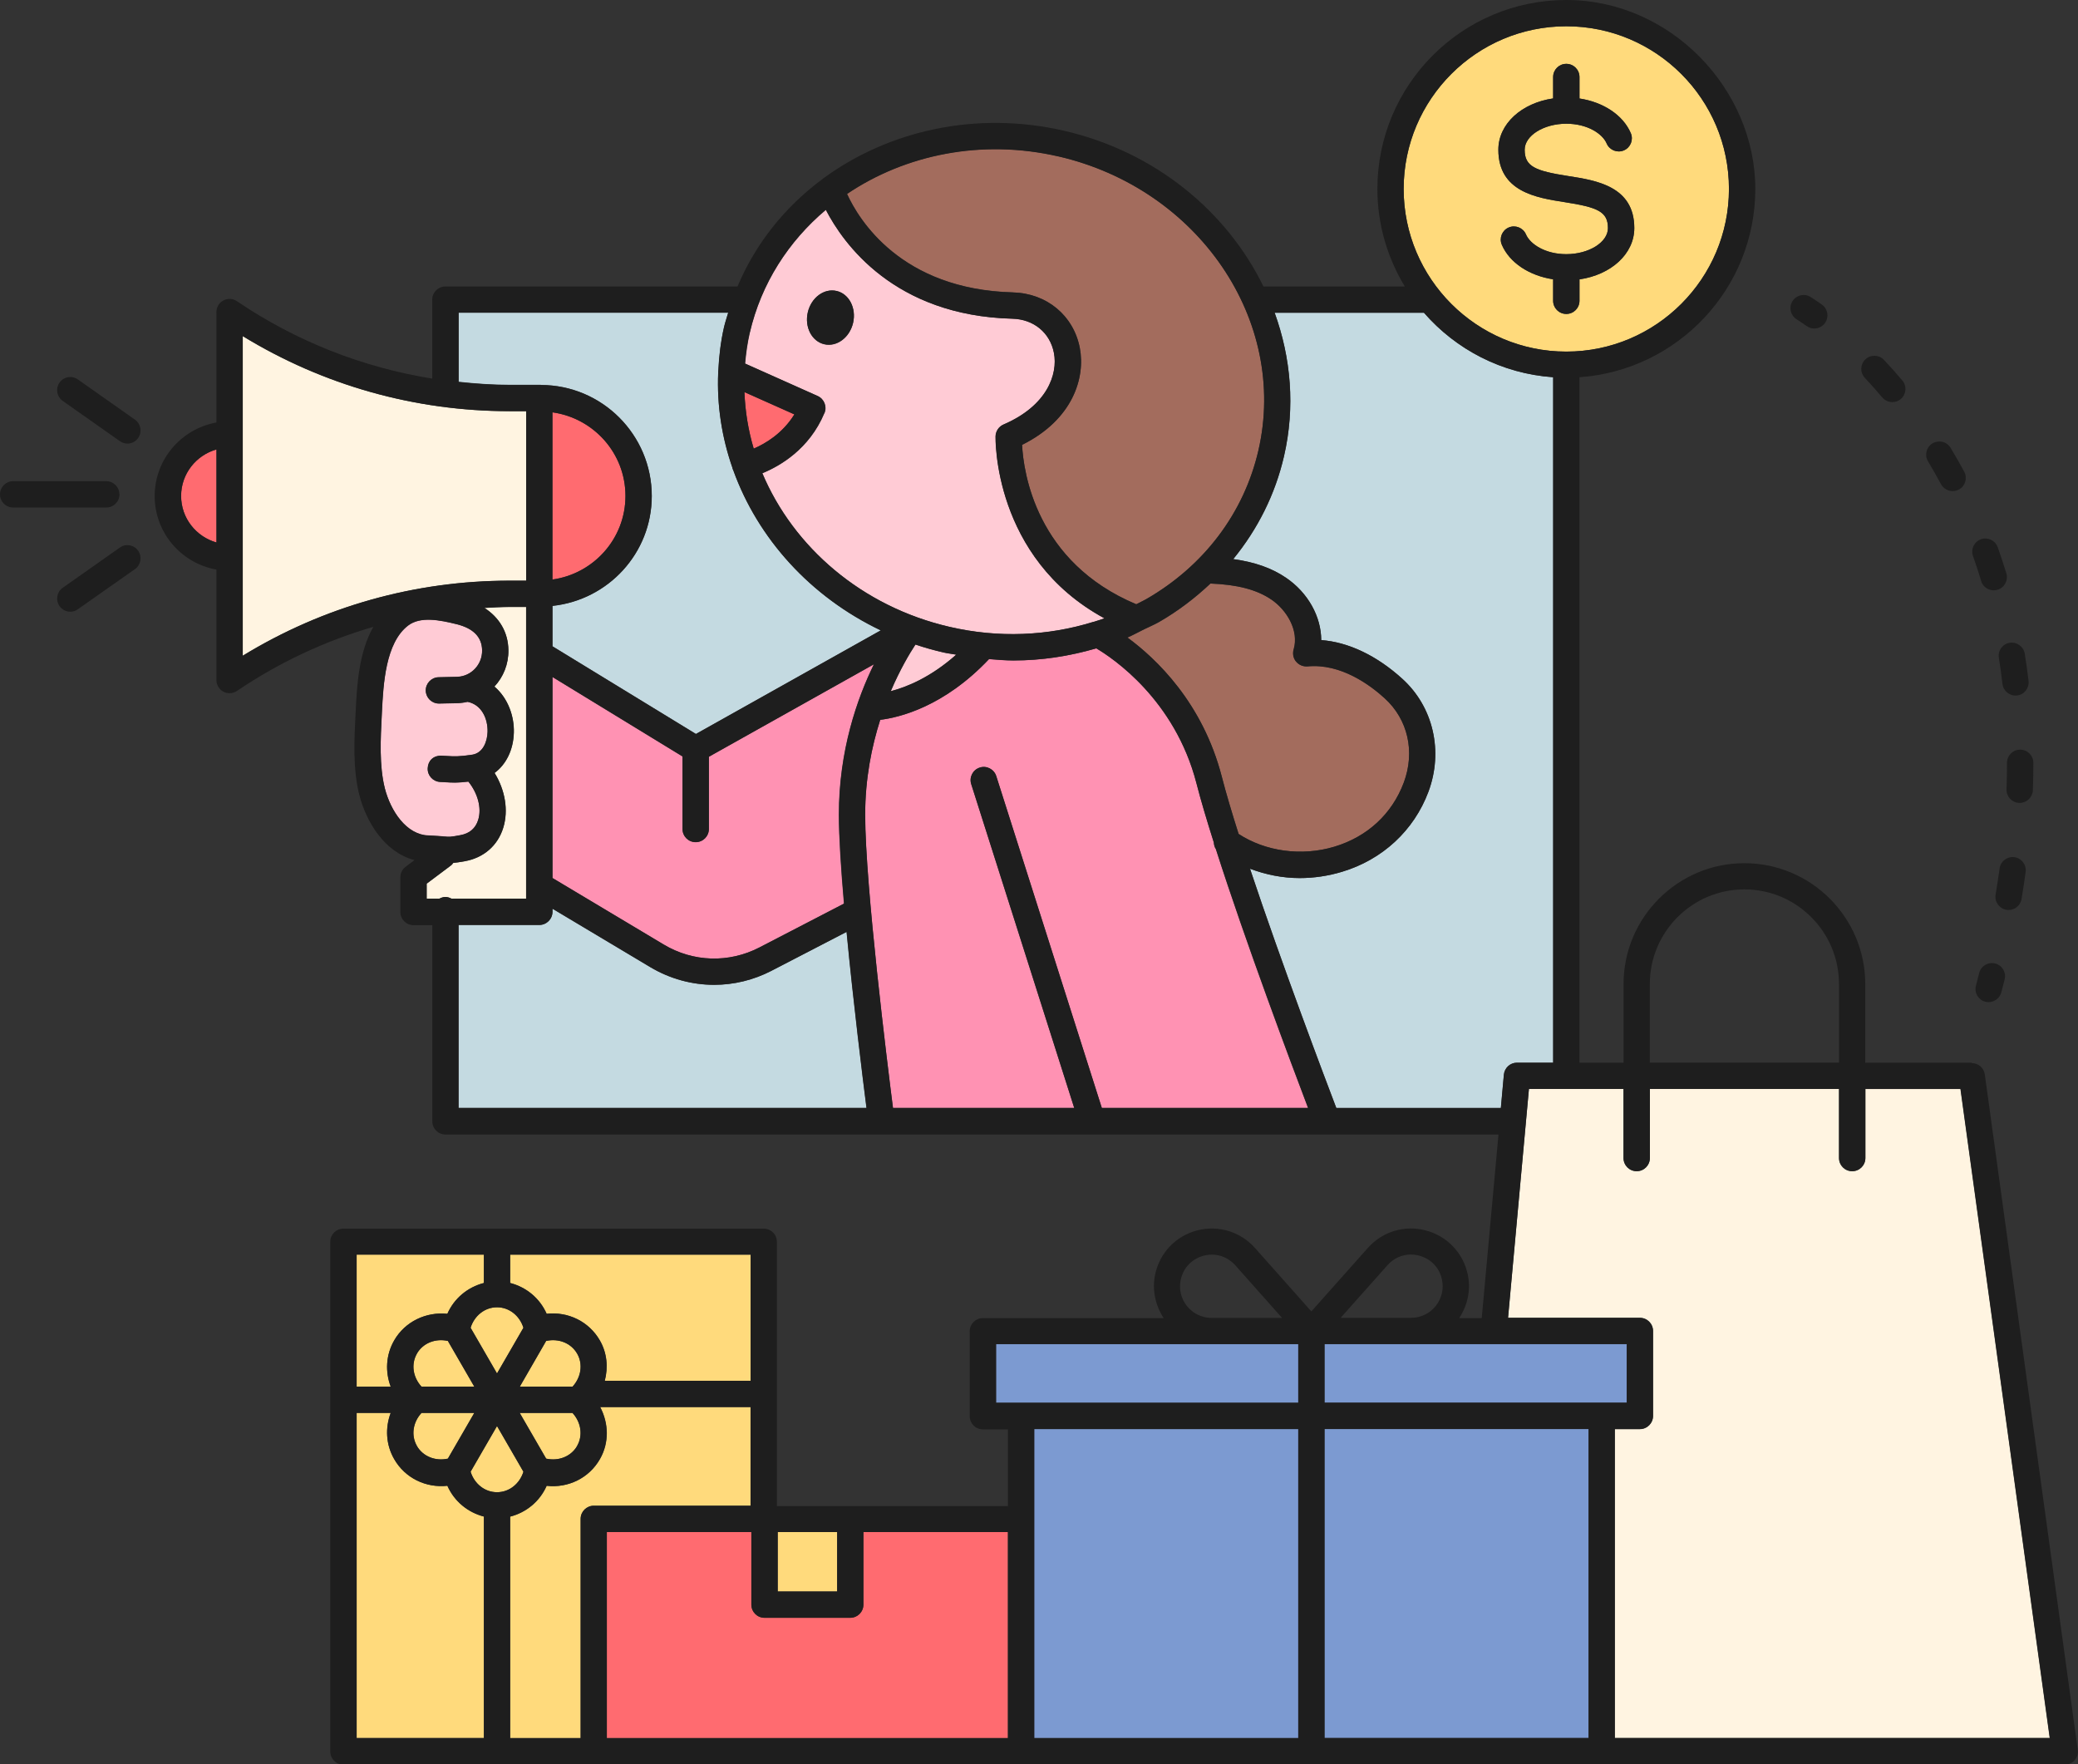
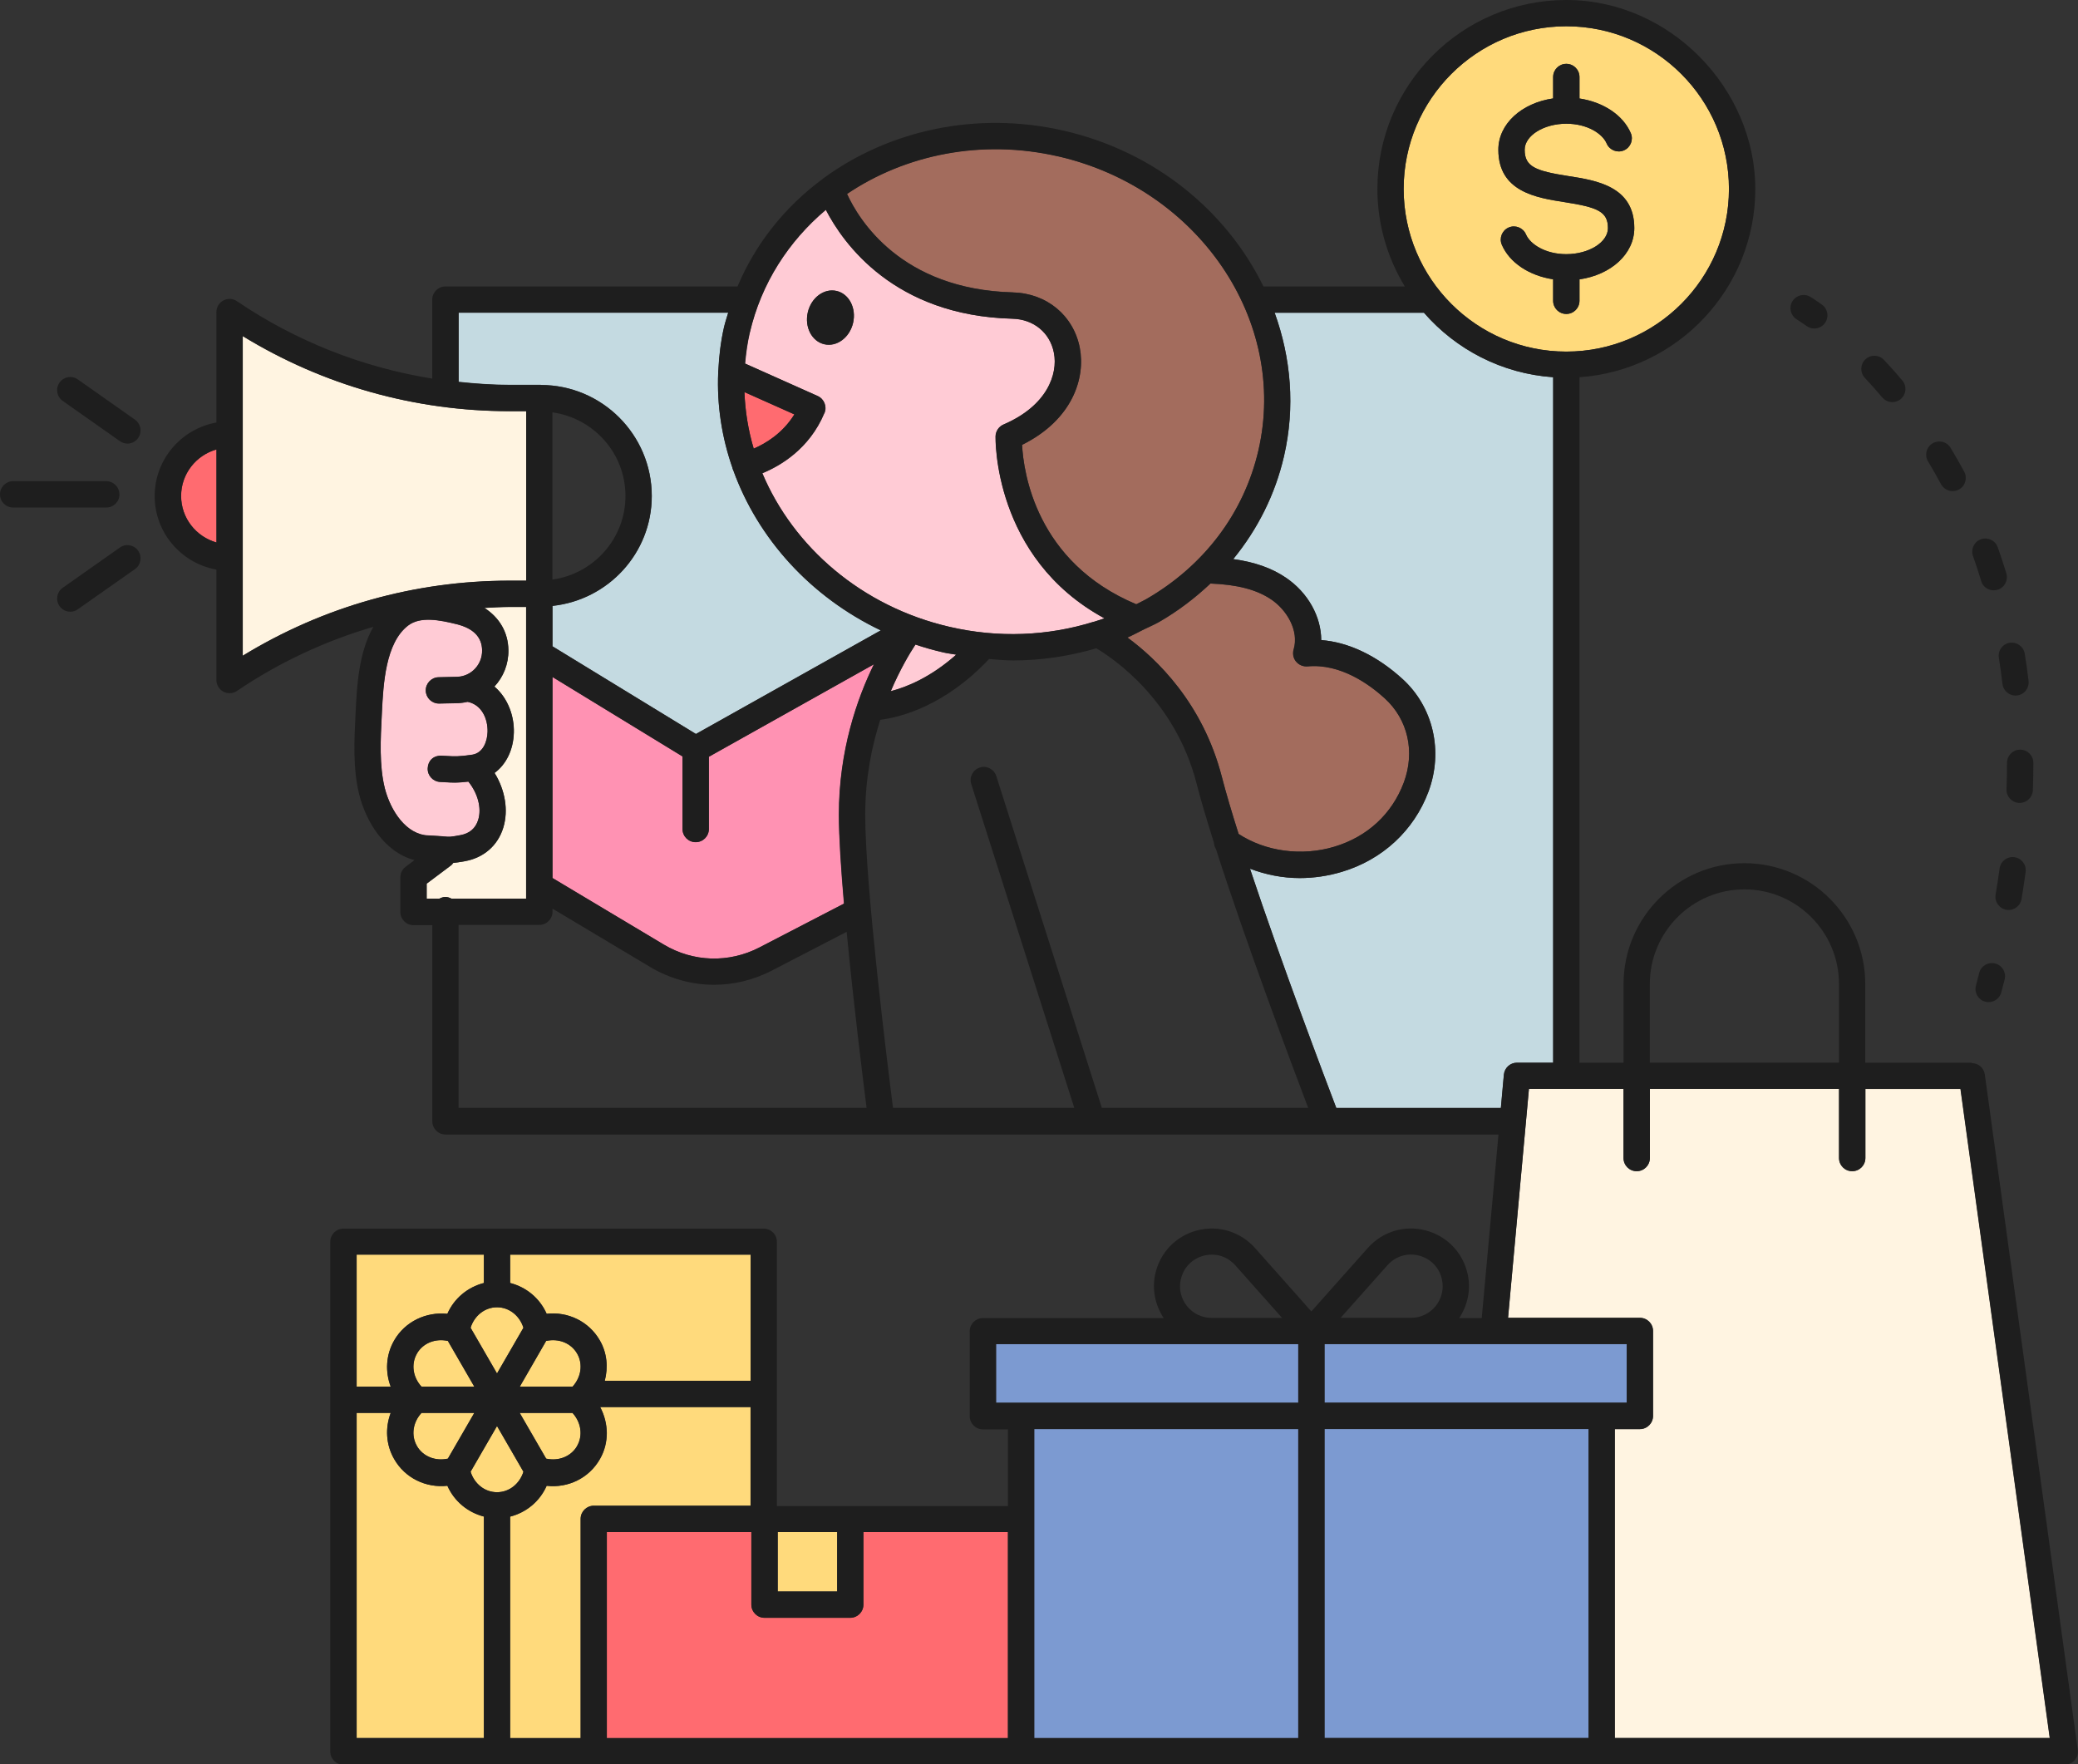
<svg xmlns="http://www.w3.org/2000/svg" id="_圖層_1" data-name="圖層 1" viewBox="0 0 255.52 216.93">
  <rect x="0" y="0" width="255.52" height="216.93" fill="#333333" stroke="none" />
  <defs>
    <style>      .cls-1 {        fill: #a36c5d;      }      .cls-1, .cls-2, .cls-3, .cls-4, .cls-5, .cls-6, .cls-7, .cls-8, .cls-9 {        stroke-width: 0px;      }      .cls-2 {        fill: #1e1e1e;      }      .cls-3 {        fill: #c4dae1;      }      .cls-4 {        fill: #7c9ad1;      }      .cls-5 {        fill: #ff92b3;      }      .cls-6 {        fill: #ff6b70;      }      .cls-7 {        fill: #fff4e1;      }      .cls-8 {        fill: #ffda7c;      }      .cls-9 {        fill: #ffcbd5;      }    </style>
  </defs>
  <path class="cls-8" d="m92.31,173h-18.5c1.05,1.99,1.13,4.38-.04,6.41-1.34,2.33-3.9,3.57-6.54,3.27-.84,1.91-2.5,3.28-4.49,3.79v27.23h8.67v-26.95c0-.89.72-1.62,1.62-1.62h19.29v-12.13Z" />
  <path class="cls-6" d="m106.17,197.29c0,.89-.72,1.62-1.62,1.62h-10.54c-.89,0-1.62-.72-1.62-1.62v-8.92h-17.77v25.33h49.32v-25.33h-17.77v8.92Z" />
  <polygon class="cls-4" points="127.18 186.75 127.18 213.7 159.64 213.7 159.64 175.7 127.18 175.7 127.18 186.75" />
  <polygon class="cls-4" points="122.48 165.27 122.48 172.47 125.56 172.47 159.64 172.47 159.64 165.27 149 165.27 122.48 165.27" />
  <path class="cls-8" d="m51.27,177.79c.76,1.31,2.31,1.89,3.81,1.55l3.25-5.62h-6.49c-1.05,1.13-1.32,2.76-.56,4.07Z" />
  <path class="cls-8" d="m192.6,43.23c11.03,0,20-8.97,20-20s-8.97-20-20-20-20,8.97-20,20,8.97,20,20,20Zm-1.62-31.13v-2.63c0-.89.72-1.62,1.62-1.62s1.62.72,1.62,1.62v2.64c2.92.44,5.36,2.03,6.31,4.26.35.82-.03,1.77-.85,2.12-.81.35-1.77-.03-2.12-.85-.51-1.21-2.38-2.43-4.96-2.43-2.78,0-5.12,1.47-5.12,3.2,0,2.07,1.28,2.6,5.39,3.24,3.41.53,8.09,1.26,8.09,6.39,0,3.18-2.85,5.75-6.74,6.31v2.63c0,.89-.72,1.62-1.62,1.62s-1.62-.72-1.62-1.62v-2.64c-2.92-.44-5.36-2.03-6.31-4.25-.35-.82.03-1.77.85-2.12.81-.35,1.77.03,2.12.85.52,1.21,2.39,2.43,4.96,2.43,2.78,0,5.12-1.47,5.12-3.2,0-2.04-1.27-2.57-5.35-3.2-3.43-.53-8.12-1.27-8.12-6.44,0-3.18,2.85-5.75,6.74-6.31Z" />
  <path class="cls-8" d="m57.87,163.25l3.25,5.62,3.25-5.62c-.46-1.47-1.73-2.52-3.25-2.52s-2.79,1.05-3.25,2.52Z" />
  <path class="cls-8" d="m58.32,170.49l-3.25-5.62c-1.51-.34-3.05.24-3.81,1.55-.76,1.31-.49,2.94.56,4.07h6.49Z" />
  <path class="cls-8" d="m64.36,180.95l-3.25-5.62-3.25,5.62c.46,1.47,1.73,2.52,3.25,2.52s2.79-1.05,3.25-2.52Z" />
  <path class="cls-8" d="m48.47,164.8c1.34-2.33,3.94-3.54,6.54-3.27.84-1.91,2.5-3.28,4.49-3.79v-3.49h-15.64v16.23h4.19c-.7-1.83-.6-3.91.43-5.69Z" />
  <path class="cls-8" d="m55.01,182.67c-2.64.29-5.2-.94-6.54-3.27-1.03-1.78-1.12-3.85-.43-5.69h-4.19v39.98h15.64v-27.24c-1.98-.51-3.65-1.88-4.49-3.79Z" />
  <path class="cls-7" d="m64.7,74.63h-2.03c-1.04,0-2.07.06-3.1.12,1.84,1.18,2.92,2.99,2.95,5.18.03,1.74-.63,3.32-1.72,4.49,1.68,1.42,2.45,3.66,2.39,5.66-.06,2.15-.96,3.92-2.37,4.96,1.29,2.09,1.73,4.58,1.07,6.73-.68,2.2-2.4,3.7-4.72,4.12-.65.12-1.06.17-1.43.21-.09.11-.16.23-.28.31l-2.99,2.24v1.85h1.56c.23-.12.47-.21.75-.21s.52.09.75.21h9.18v-35.87Z" />
  <path class="cls-7" d="m64.7,71.4v-20.84h-2.03c-11.65,0-22.93-3.18-32.82-9.23v39.3c9.89-6.05,21.17-9.23,32.82-9.23h2.03Z" />
-   <path class="cls-6" d="m67.93,50.7v20.55c5.06-.71,8.98-5.02,8.98-10.28s-3.92-9.57-8.98-10.28Z" />
  <path class="cls-1" d="m124.57,35.95c4.15.11,7.45,2.85,8.21,6.83.69,3.61-.8,8.78-7.1,11.91.17,3.37,1.71,14.43,14.04,19.6.4-.21.8-.39,1.19-.61,7.14-4.1,12.05-10.6,13.83-18.31,3.68-15.95-7.36-32.17-24.6-36.15-9.45-2.18-18.82-.22-25.99,4.61,1.42,3.11,6.6,11.75,20.41,12.11Z" />
  <path class="cls-5" d="m87.16,93.05v8.88c0,.89-.72,1.62-1.62,1.62s-1.62-.72-1.62-1.62v-8.92l-15.99-9.77v24.72l13.68,8.18c3.62,2.16,8.02,2.29,11.76.36l10.4-5.39c-.37-4.27-.62-8.18-.63-10.91,0-7.93,2.26-14.34,4.31-18.52l-20.31,11.38Z" />
-   <path class="cls-3" d="m94.87,119.36c-2.23,1.16-4.65,1.73-7.06,1.73-2.72,0-5.42-.73-7.86-2.18l-12.02-7.18v.38c0,.89-.72,1.62-1.62,1.62h-9.93v22.5h50.16c-.47-3.7-1.62-12.95-2.45-21.65l-9.23,4.78Z" />
  <path class="cls-8" d="m63.91,173.72l3.25,5.62c1.51.34,3.05-.24,3.81-1.55.76-1.31.48-2.94-.56-4.07h-6.49Z" />
  <path class="cls-9" d="m54.64,102.86c.62.06.72.07,1.96-.16,1.14-.21,1.88-.84,2.21-1.89.45-1.46-.07-3.29-1.21-4.7-.66.07-1.21.12-1.66.12-.41,0-.78-.02-1.22-.05l-.59-.03c-.89-.05-1.58-.8-1.53-1.69.04-.89.67-1.57,1.69-1.53l.61.03c1.02.06,1.49.09,3.15-.15,1.36-.19,1.88-1.64,1.91-2.82.04-1.58-.7-3.33-2.45-3.69-.38.08-.77.15-1.17.16l-2.33.05h-.03c-.88,0-1.6-.7-1.62-1.58-.02-.89.69-1.63,1.58-1.65l2.3-.05c1.72-.07,3.07-1.5,3.05-3.26-.02-1.62-1.07-2.7-3.11-3.21-2.11-.53-4.47-.99-5.98.15-2.8,2.13-3.05,7.22-3.23,10.59l-.02.42c-.15,2.93-.32,6.25.37,8.99.72,2.84,2.66,5.74,5.37,5.84.99.03,1.55.09,1.96.13Z" />
  <path class="cls-3" d="m66.5,47.33c7.53,0,13.65,6.12,13.65,13.65,0,7.04-5.37,12.78-12.21,13.51v4.97l17.64,10.78,22.73-12.74c-8.65-4.13-15.11-11.3-18.13-19.67-.03-.08-.08-.16-.1-.25,0-.01,0-.02,0-.04-1.31-3.74-1.94-7.7-1.76-11.74,0-.11,0-.21.02-.32.09-1.75.3-3.51.7-5.28.14-.6.34-1.17.51-1.76h-33.15v8.5c2.08.22,4.17.37,6.28.37h3.82Z" />
  <path class="cls-1" d="m156.32,73.71c-1.79-1.22-4.2-1.83-7.47-1.96-1.89,1.78-3.99,3.39-6.34,4.74-.58.33-1.2.58-1.8.88-.07.05-.15.07-.22.11-.62.3-1.22.64-1.85.91,3.52,2.58,9.25,8,11.61,17.13.51,1.98,1.23,4.4,2.06,7.02,3.31,2.16,7.74,2.77,11.77,1.57,4.06-1.22,7.09-4.02,8.54-7.88,1.42-3.8.52-7.77-2.36-10.38-1.8-1.63-5.38-4.3-9.47-3.91-.55.04-1.06-.17-1.4-.58-.34-.41-.45-.97-.3-1.48.69-2.35-.86-4.88-2.75-6.16Z" />
  <path class="cls-9" d="m101.38,50.79c-1.86,4.45-5.47,6.51-7.63,7.4,3.82,9.06,12.2,16.39,23.03,18.89,6,1.39,12.08,1.13,17.7-.62.01,0,.02,0,.03,0,.44-.14.88-.28,1.31-.43-13.74-7.45-13.4-22.24-13.39-22.4.03-.62.4-1.18.98-1.43,5.38-2.31,6.7-6.18,6.2-8.8-.48-2.49-2.49-4.15-5.12-4.21-14.55-.38-20.8-9.27-22.93-13.39-4.58,3.86-7.95,9.04-9.36,15.14-.29,1.26-.46,2.51-.57,3.77l8.93,3.99c.8.36,1.17,1.29.83,2.1Zm-2.05-12.38c.42-1.81,2-2.99,3.54-2.63,1.54.35,2.44,2.11,2.03,3.92-.42,1.81-2,2.99-3.54,2.63-1.54-.35-2.44-2.11-2.03-3.92Z" />
  <path class="cls-6" d="m97.68,50.95l-6.14-2.74c.09,2.37.47,4.7,1.14,6.95,1.4-.6,3.54-1.83,5-4.21Z" />
  <path class="cls-9" d="m112.57,79.25c-.71,1.08-1.89,3.06-3.04,5.74,1.98-.51,4.92-1.71,8.05-4.49-.51-.1-1.02-.15-1.52-.26-1.19-.27-2.36-.6-3.49-.98Z" />
  <path class="cls-8" d="m70.97,166.42c-.76-1.31-2.3-1.89-3.81-1.55l-3.24,5.62h6.49c1.04-1.13,1.32-2.76.56-4.07Z" />
  <rect class="cls-8" x="95.63" y="188.36" width="7.31" height="7.31" />
  <path class="cls-8" d="m67.22,161.53c2.63-.29,5.2.94,6.54,3.27.9,1.55,1.04,3.32.61,4.97h17.94v-15.51h-29.57v3.49c1.99.51,3.65,1.88,4.49,3.79Z" />
  <path class="cls-6" d="m22.27,60.98c0,2.73,1.85,5.01,4.35,5.72v-11.44c-2.5.71-4.35,2.99-4.35,5.72Z" />
-   <path class="cls-5" d="m149.26,103.61c-.86-2.71-1.61-5.21-2.14-7.29-2.65-10.28-10.28-15.4-12.32-16.6-3.29.96-6.7,1.49-10.18,1.49-1,0-2.01-.09-3.01-.17-5.51,5.84-11,7.18-13.38,7.47-1.05,3.29-1.85,7.23-1.85,11.68.01,8.76,2.74,30.66,3.42,36.04h22.29l-12.67-39.82c-.27-.85.2-1.76,1.05-2.03.84-.28,1.76.2,2.03,1.05l12.98,40.8h25.36c-2.04-5.36-7.68-20.37-11.34-31.83-.16-.24-.23-.51-.25-.79Z" />
  <path class="cls-3" d="m184.93,132.13c.08-.83.77-1.47,1.61-1.47h4.45V46.38c-6.33-.44-11.96-3.41-15.89-7.93h-18.36c2.01,5.55,2.55,11.61,1.15,17.65-1.08,4.7-3.24,8.97-6.24,12.64,2.61.36,4.73,1.1,6.48,2.29,2.73,1.85,4.33,4.8,4.34,7.67,3.34.25,6.81,1.9,9.96,4.75,3.82,3.46,5.08,8.92,3.22,13.9-1.78,4.76-5.66,8.35-10.63,9.84-1.71.51-3.47.77-5.2.77-2.11,0-4.17-.42-6.11-1.15,3.94,11.82,9.3,25.97,10.61,29.41h20.24l.37-4.1Z" />
  <rect class="cls-4" x="162.87" y="175.7" width="32.47" height="37.99" />
  <path class="cls-7" d="m229.37,133.89v8.5c0,.89-.72,1.62-1.62,1.62s-1.62-.72-1.62-1.62v-8.5h-23.26v8.5c0,.89-.72,1.62-1.62,1.62s-1.62-.72-1.62-1.62v-8.5h-11.63l-2.57,28.15h16.21c.89,0,1.62.72,1.62,1.62v10.44c0,.89-.72,1.62-1.62,1.62h-3.08v37.99h53.48l-10.98-79.81h-11.7Z" />
  <polygon class="cls-4" points="200.04 165.27 173.51 165.27 162.87 165.27 162.87 172.47 196.96 172.47 200.04 172.47 200.04 165.27" />
  <path class="cls-2" d="m192.37,24.85c4.08.64,5.35,1.16,5.35,3.2,0,1.74-2.34,3.2-5.12,3.2-2.57,0-4.44-1.22-4.96-2.43-.35-.82-1.31-1.2-2.12-.85-.82.35-1.2,1.3-.85,2.12.95,2.22,3.39,3.81,6.31,4.25v2.64c0,.89.72,1.62,1.62,1.62s1.62-.72,1.62-1.62v-2.63c3.88-.57,6.74-3.13,6.74-6.31,0-5.13-4.67-5.86-8.09-6.39-4.11-.64-5.39-1.17-5.39-3.24,0-1.74,2.34-3.2,5.12-3.2,2.57,0,4.44,1.22,4.96,2.43.35.82,1.31,1.2,2.12.85.82-.35,1.2-1.3.85-2.12-.95-2.22-3.39-3.82-6.31-4.26v-2.64c0-.89-.72-1.62-1.62-1.62s-1.62.72-1.62,1.62v2.63c-3.88.57-6.74,3.13-6.74,6.31,0,5.17,4.69,5.9,8.12,6.44Z" />
  <path class="cls-2" d="m104.9,39.69c.42-1.81-.49-3.56-2.03-3.92-1.54-.35-3.12.82-3.54,2.63s.49,3.56,2.03,3.92c1.54.35,3.12-.82,3.54-2.63Z" />
  <path class="cls-2" d="m14.68,60.78c0-.89-.72-1.62-1.62-1.62H1.62c-.89,0-1.62.72-1.62,1.62s.72,1.62,1.62,1.62h11.45c.89,0,1.62-.72,1.62-1.62Z" />
  <path class="cls-2" d="m14.74,54.24c.28.2.61.3.93.3.51,0,1.01-.24,1.32-.69.51-.73.34-1.74-.39-2.25l-7.03-4.95c-.73-.52-1.74-.34-2.25.39-.51.73-.34,1.74.39,2.25l7.03,4.95Z" />
  <path class="cls-2" d="m16.99,67.71c-.52-.73-1.52-.91-2.25-.39l-7.03,4.95c-.73.51-.9,1.52-.39,2.25.32.45.81.69,1.32.69.32,0,.65-.09.93-.3l7.03-4.94c.73-.51.9-1.52.39-2.25Z" />
  <path class="cls-2" d="m242.47,130.66h-13.11v-9.67c0-8.19-6.67-14.86-14.86-14.86s-14.86,6.67-14.86,14.86v9.67h-5.42V46.38c12.06-.84,21.62-10.89,21.62-23.15S205.42,0,192.6,0s-23.23,10.42-23.23,23.23c0,4.39,1.25,8.49,3.37,11.99h-17.38c-4.5-9.21-13.28-16.55-24.5-19.14-10.85-2.5-21.61-.02-29.62,5.85-.07.05-.14.1-.2.16-4.53,3.37-8.13,7.85-10.35,13.13h-35.92c-.89,0-1.62.72-1.62,1.62v9.71c-8.57-1.38-16.74-4.59-24.02-9.52-.49-.34-1.13-.37-1.66-.09-.53.28-.86.83-.86,1.43v13.58c-4.3.77-7.59,4.52-7.59,9.04s3.28,8.27,7.59,9.04v13.58c0,.6.33,1.15.86,1.43.24.13.5.19.76.19.32,0,.63-.09.91-.28,5.2-3.52,10.85-6.15,16.77-7.88-1.81,3.16-2.02,7.3-2.17,10.29l-.02.41c-.16,3.16-.35,6.74.46,9.95.83,3.27,3.07,7.06,6.79,8.03l-1.09.82c-.41.31-.65.78-.65,1.29v4.27c0,.89.72,1.62,1.62,1.62h2.31v24.12c0,.89.72,1.62,1.62,1.62h129.48l-2.06,22.57h-2.77c1.05-1.6,1.46-3.52,1.04-5.41-.57-2.63-2.55-4.69-5.16-5.37-2.62-.69-5.33.15-7.12,2.16l-6.94,7.8-6.93-7.8c-1.79-2.01-4.52-2.84-7.12-2.16-2.61.68-4.58,2.74-5.15,5.37-.41,1.89,0,3.81,1.04,5.41h-22.23c-.89,0-1.62.72-1.62,1.62v10.44c0,.89.72,1.62,1.62,1.62h3.08v9.43h-28.41s0-32.49,0-32.49c0-.89-.72-1.62-1.62-1.62h-51.68c-.89,0-1.62.72-1.62,1.62v62.67c0,.89.72,1.62,1.62,1.62h211.66c.47,0,.91-.2,1.22-.55.31-.35.44-.82.38-1.28l-11.43-83.04c-.11-.8-.79-1.39-1.6-1.39ZM26.62,66.7c-2.5-.71-4.35-2.99-4.35-5.72s1.85-5.01,4.35-5.72v11.44Zm69.01,121.67h7.31v7.31h-7.31v-7.31Zm-32.9-34.11h29.57v15.51h-17.94c.43-1.65.29-3.42-.61-4.97-1.34-2.33-3.91-3.56-6.54-3.27-.84-1.91-2.5-3.28-4.49-3.79v-3.49Zm7.67,16.23h-6.49s3.24-5.62,3.24-5.62c1.51-.34,3.05.24,3.81,1.55.76,1.31.48,2.94-.56,4.07Zm.56,7.3c-.76,1.31-2.3,1.89-3.81,1.55l-3.25-5.62h6.49c1.04,1.13,1.32,2.76.56,4.07Zm-6.6-14.54l-3.25,5.62-3.25-5.62c.46-1.47,1.73-2.52,3.25-2.52s2.79,1.05,3.25,2.52Zm-12.53,10.47h6.49l-3.25,5.62c-1.5.34-3.05-.24-3.81-1.55-.76-1.31-.49-2.94.56-4.07Zm-.56-7.3c.76-1.31,2.3-1.89,3.81-1.55l3.25,5.62h-6.49c-1.05-1.13-1.32-2.76-.56-4.07Zm-7.41-12.16h15.64v3.49c-1.98.51-3.65,1.88-4.49,3.79-2.6-.27-5.2.94-6.54,3.27-1.03,1.78-1.12,3.85-.43,5.69h-4.19v-16.23Zm15.64,59.44h-15.64v-39.98h4.19c-.7,1.83-.6,3.91.43,5.69,1.34,2.33,3.9,3.56,6.54,3.27.84,1.91,2.5,3.28,4.49,3.79v27.24Zm-1.63-32.75l3.25-5.62,3.25,5.62c-.46,1.47-1.73,2.52-3.25,2.52s-2.79-1.05-3.25-2.52Zm15.14,4.18c-.89,0-1.62.72-1.62,1.62v26.95h-8.67v-27.23c1.99-.51,3.65-1.88,4.49-3.79,2.64.3,5.2-.94,6.54-3.27,1.17-2.02,1.09-4.41.04-6.41h18.5v12.13h-19.29Zm50.93,28.57h-49.32v-25.33h17.77v8.92c0,.89.72,1.62,1.62,1.62h10.54c.89,0,1.62-.72,1.62-1.62v-8.92h17.77v25.33Zm21.26-56.38c.32-1.46,1.37-2.55,2.81-2.93.34-.09.68-.13,1.02-.13,1.09,0,2.11.46,2.87,1.31l5.75,6.47h-8.66c-1.18,0-2.28-.53-3.03-1.45-.74-.92-1.02-2.11-.77-3.27Zm14.44,56.38h-32.47v-37.99h32.47v37.99Zm0-41.23h-37.16v-7.21h37.16v7.21Zm43.23-51.49c0-6.41,5.22-11.63,11.63-11.63s11.63,5.22,11.63,11.63v9.67h-23.26v-9.67Zm-30.27-97.75c0-11.03,8.97-20,20-20s20,8.97,20,20-8.97,20-20,20-20-8.97-20-20Zm-42.46-4c17.24,3.98,28.28,20.2,24.6,36.15-1.78,7.7-6.69,14.21-13.83,18.31-.39.22-.8.4-1.19.61-12.33-5.16-13.87-16.23-14.04-19.6,6.3-3.13,7.79-8.31,7.1-11.91-.76-3.98-4.06-6.73-8.21-6.83-13.81-.36-18.99-8.99-20.41-12.11,7.16-4.83,16.54-6.79,25.99-4.61Zm29.24,62.12c.34.41.86.62,1.4.58,4.09-.38,7.68,2.28,9.47,3.91,2.87,2.6,3.78,6.58,2.36,10.38-1.45,3.86-4.47,6.66-8.54,7.88-4.02,1.21-8.46.59-11.77-1.57-.83-2.62-1.55-5.04-2.06-7.02-2.35-9.13-8.09-14.55-11.61-17.13.63-.27,1.24-.6,1.85-.91.08-.04.15-.06.22-.11.6-.3,1.22-.55,1.8-.88,2.35-1.35,4.45-2.96,6.34-4.74,3.27.13,5.67.74,7.47,1.96,1.89,1.28,3.45,3.81,2.75,6.16-.15.51-.04,1.07.3,1.48Zm-67.2-40.42c1.41-6.1,4.78-11.28,9.36-15.14,2.13,4.12,8.38,13.01,22.93,13.39,2.63.07,4.64,1.72,5.12,4.21.5,2.61-.82,6.49-6.2,8.8-.57.25-.95.8-.98,1.43,0,.16-.35,14.95,13.39,22.4-.43.16-.87.3-1.31.43-.01,0-.02,0-.03,0-5.61,1.75-11.7,2.01-17.7.62-10.83-2.5-19.21-9.83-23.03-18.89,2.16-.89,5.77-2.96,7.63-7.4.34-.81-.03-1.74-.83-2.1l-8.93-3.99c.11-1.25.28-2.51.57-3.77Zm25.4,39.56c-3.13,2.78-6.07,3.98-8.05,4.49,1.14-2.68,2.32-4.66,3.04-5.74,1.13.38,2.3.71,3.49.98.51.12,1.02.17,1.52.26Zm-19.9-29.54c-1.47,2.37-3.61,3.61-5,4.21-.67-2.25-1.05-4.58-1.14-6.95l6.14,2.74Zm-41.29-12.5h33.15c-.17.58-.37,1.16-.51,1.76-.41,1.76-.61,3.52-.7,5.28-.01.11-.03.21-.02.32-.17,4.03.45,7.99,1.76,11.74,0,.01,0,.02,0,.04.02.09.07.16.1.25,3.02,8.37,9.48,15.55,18.13,19.67l-22.73,12.74-17.64-10.78v-4.97c6.84-.73,12.21-6.47,12.21-13.51,0-7.53-6.12-13.65-13.65-13.65h-3.82c-2.11,0-4.2-.15-6.28-.37v-8.5Zm47.39,72.65l-10.4,5.39c-3.75,1.94-8.14,1.81-11.76-.36l-13.68-8.18v-24.72l15.99,9.77v8.92c0,.89.72,1.62,1.62,1.62s1.62-.72,1.62-1.62v-8.88l20.31-11.38c-2.05,4.18-4.32,10.6-4.31,18.52,0,2.73.26,6.65.63,10.91Zm-35.85-39.85v-20.55c5.06.71,8.98,5.02,8.98,10.28s-3.92,9.57-8.98,10.28Zm-38.08,9.37v-39.3c9.89,6.05,21.17,9.23,32.82,9.23h2.03v20.84h-2.03c-11.65,0-22.93,3.18-32.82,9.23Zm17.46,16.27c-.69-2.74-.52-6.06-.37-8.99l.02-.42c.17-3.37.43-8.46,3.23-10.59,1.5-1.14,3.87-.67,5.98-.15,2.04.51,3.09,1.59,3.11,3.21.03,1.75-1.33,3.19-3.05,3.26l-2.3.05c-.89.02-1.6.76-1.58,1.65.02.88.74,1.58,1.62,1.58h.03l2.33-.05c.4-.02.79-.08,1.17-.16,1.75.36,2.49,2.11,2.45,3.69-.03,1.18-.55,2.62-1.91,2.82-1.66.24-2.12.21-3.15.15l-.61-.03c-1.02-.03-1.65.64-1.69,1.53-.05.89.64,1.65,1.53,1.69l.59.03c.44.03.81.05,1.22.05.44,0,1-.04,1.66-.12,1.14,1.41,1.66,3.24,1.21,4.7-.32,1.05-1.06,1.69-2.21,1.89-1.24.23-1.33.22-1.96.16-.41-.04-.97-.09-1.96-.13-2.71-.09-4.64-3-5.37-5.84Zm7.46,13.39c-.27,0-.52.09-.75.21h-1.56v-1.85l2.99-2.24c.12-.09.19-.2.28-.31.36-.03.78-.09,1.43-.21,2.32-.42,4.05-1.92,4.72-4.12.66-2.14.22-4.64-1.07-6.73,1.41-1.05,2.31-2.82,2.37-4.96.06-1.99-.71-4.23-2.39-5.66,1.09-1.17,1.75-2.75,1.72-4.49-.03-2.19-1.11-4-2.95-5.18,1.03-.05,2.06-.12,3.1-.12h2.03v35.87h-9.18c-.23-.12-.47-.21-.75-.21Zm1.62,25.94v-22.5h9.93c.89,0,1.62-.72,1.62-1.62v-.38l12.02,7.18c2.43,1.45,5.14,2.18,7.86,2.18,2.41,0,4.82-.58,7.06-1.73l9.23-4.78c.83,8.69,1.98,17.95,2.45,21.65h-50.16Zm79.1,0l-12.98-40.8c-.27-.85-1.19-1.33-2.03-1.05-.85.27-1.32,1.18-1.05,2.03l12.67,39.82h-22.29c-.69-5.38-3.41-27.28-3.42-36.04,0-4.45.8-8.39,1.85-11.68,2.37-.29,7.87-1.62,13.38-7.47,1.01.08,2.01.17,3.01.17,3.47,0,6.89-.53,10.18-1.49,2.04,1.21,9.67,6.32,12.32,16.6.53,2.07,1.28,4.58,2.14,7.29.02.28.09.55.25.79,3.67,11.46,9.31,26.47,11.34,31.83h-25.36Zm28.82,0c-1.31-3.44-6.67-17.59-10.61-29.41,1.93.73,4,1.15,6.11,1.15,1.73,0,3.49-.25,5.2-.77,4.98-1.49,8.85-5.08,10.63-9.84,1.86-4.99.6-10.45-3.22-13.9-3.15-2.86-6.62-4.5-9.96-4.75,0-2.87-1.61-5.82-4.34-7.67-1.75-1.19-3.87-1.93-6.48-2.29,3-3.67,5.15-7.94,6.24-12.64,1.39-6.04.86-12.1-1.15-17.65h18.36c3.93,4.51,9.56,7.49,15.89,7.93v84.28h-4.45c-.84,0-1.53.64-1.61,1.47l-.37,4.1h-20.24Zm6.3,19.34c.99-1.11,2.45-1.56,3.88-1.18,1.45.38,2.5,1.47,2.82,2.93.25,1.15-.03,2.34-.77,3.27-.74.92-1.85,1.45-3.03,1.45h-8.66l5.76-6.47Zm24.73,58.13h-32.47v-37.99h32.47v37.99Zm-32.47-41.23v-7.21h37.16v7.21h-37.16Zm35.7,41.23v-37.99h3.08c.89,0,1.62-.72,1.62-1.62v-10.44c0-.89-.72-1.62-1.62-1.62h-16.21l2.57-28.15h11.63v8.5c0,.89.72,1.62,1.62,1.62s1.62-.72,1.62-1.62v-8.5h23.26v8.5c0,.89.72,1.62,1.62,1.62s1.62-.72,1.62-1.62v-8.5h11.7l10.98,79.81h-53.48Z" />
  <path class="cls-2" d="m220.94,39.27s.47.29,1.22.82c.28.2.61.3.94.3.5,0,1-.24,1.31-.68.52-.73.35-1.73-.37-2.25-.91-.65-1.43-.96-1.43-.96-.77-.46-1.76-.21-2.22.56-.46.76-.21,1.75.55,2.21Z" />
  <path class="cls-2" d="m238.68,59.53c.29.54.85.85,1.42.85.26,0,.52-.06.77-.19.79-.42,1.08-1.4.66-2.19-.55-1.02-1.11-2-1.68-2.94-.46-.77-1.45-1-2.22-.55-.76.46-1.01,1.45-.55,2.22.54.9,1.07,1.83,1.6,2.81Z" />
  <path class="cls-2" d="m245.79,80.89c.17,1.05.32,2.11.44,3.2.1.82.8,1.43,1.6,1.43.06,0,.13,0,.19-.01.89-.1,1.52-.9,1.42-1.79-.13-1.14-.29-2.25-.47-3.35-.14-.88-.98-1.47-1.85-1.34-.88.14-1.48.97-1.33,1.85Z" />
  <path class="cls-2" d="m231.46,48.87c.32.38.78.57,1.23.57.37,0,.74-.12,1.04-.38.68-.58.77-1.6.19-2.28-.77-.91-1.52-1.75-2.26-2.53-.61-.65-1.63-.68-2.28-.07-.65.61-.68,1.63-.07,2.28.7.74,1.41,1.54,2.14,2.41Z" />
  <path class="cls-2" d="m246.79,93.8c0,1.06-.02,2.15-.06,3.25-.03.89.67,1.64,1.56,1.67.02,0,.04,0,.06,0,.86,0,1.58-.68,1.62-1.56.04-1.14.06-2.26.06-3.37,0-.89-.72-1.62-1.62-1.62s-1.62.72-1.62,1.62Z" />
  <path class="cls-2" d="m243.61,71.44c.21.7.85,1.14,1.55,1.14.15,0,.32-.02.47-.07.86-.26,1.33-1.16,1.08-2.02-.34-1.1-.69-2.17-1.06-3.21-.3-.84-1.22-1.27-2.06-.98-.84.3-1.28,1.22-.98,2.07.35.99.69,2.02,1.01,3.07Z" />
  <path class="cls-2" d="m246.99,111.88c.78,0,1.46-.56,1.59-1.35.19-1.12.35-2.23.5-3.32.12-.89-.5-1.7-1.39-1.82-.86-.12-1.7.5-1.81,1.39-.15,1.06-.31,2.13-.49,3.22-.15.88.45,1.71,1.33,1.86.09.02.18.02.27.02Z" />
  <path class="cls-2" d="m243.37,119.63l-.4,1.56c-.23.86.29,1.75,1.15,1.97.14.04.27.05.41.05.72,0,1.37-.48,1.56-1.2l.41-1.59c.22-.86-.3-1.74-1.17-1.96-.88-.22-1.74.31-1.96,1.17Z" />
</svg>